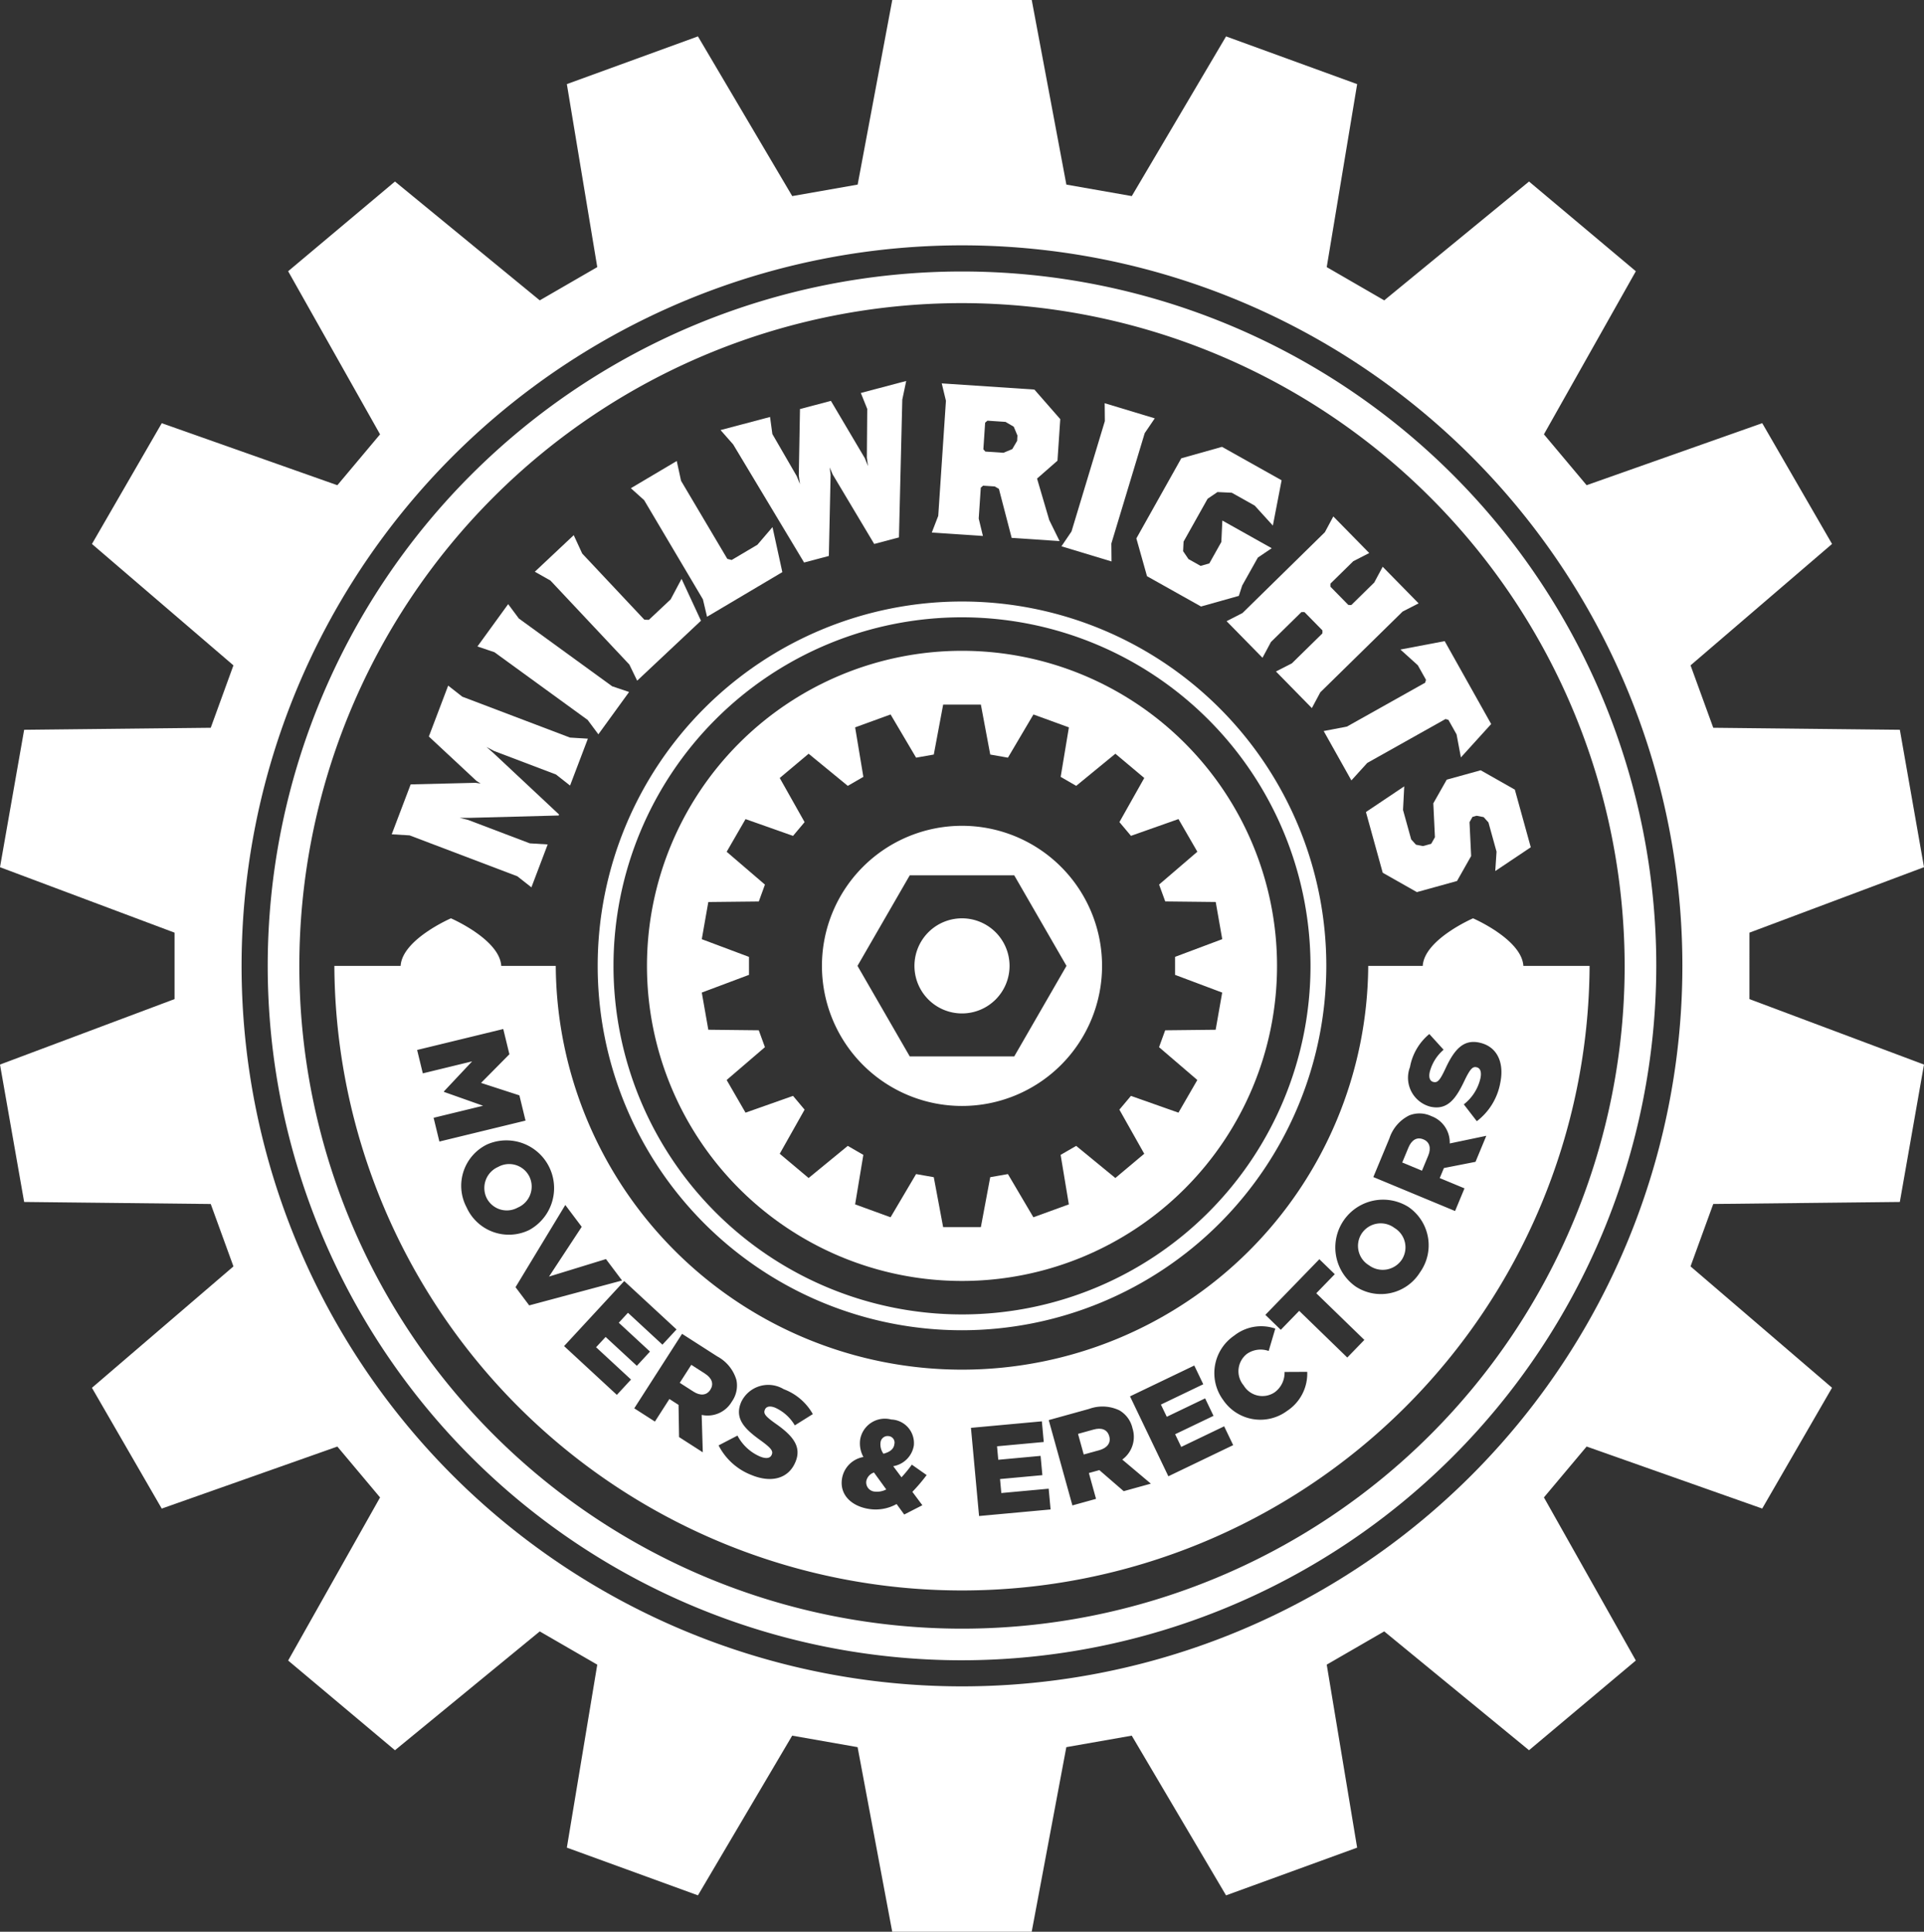
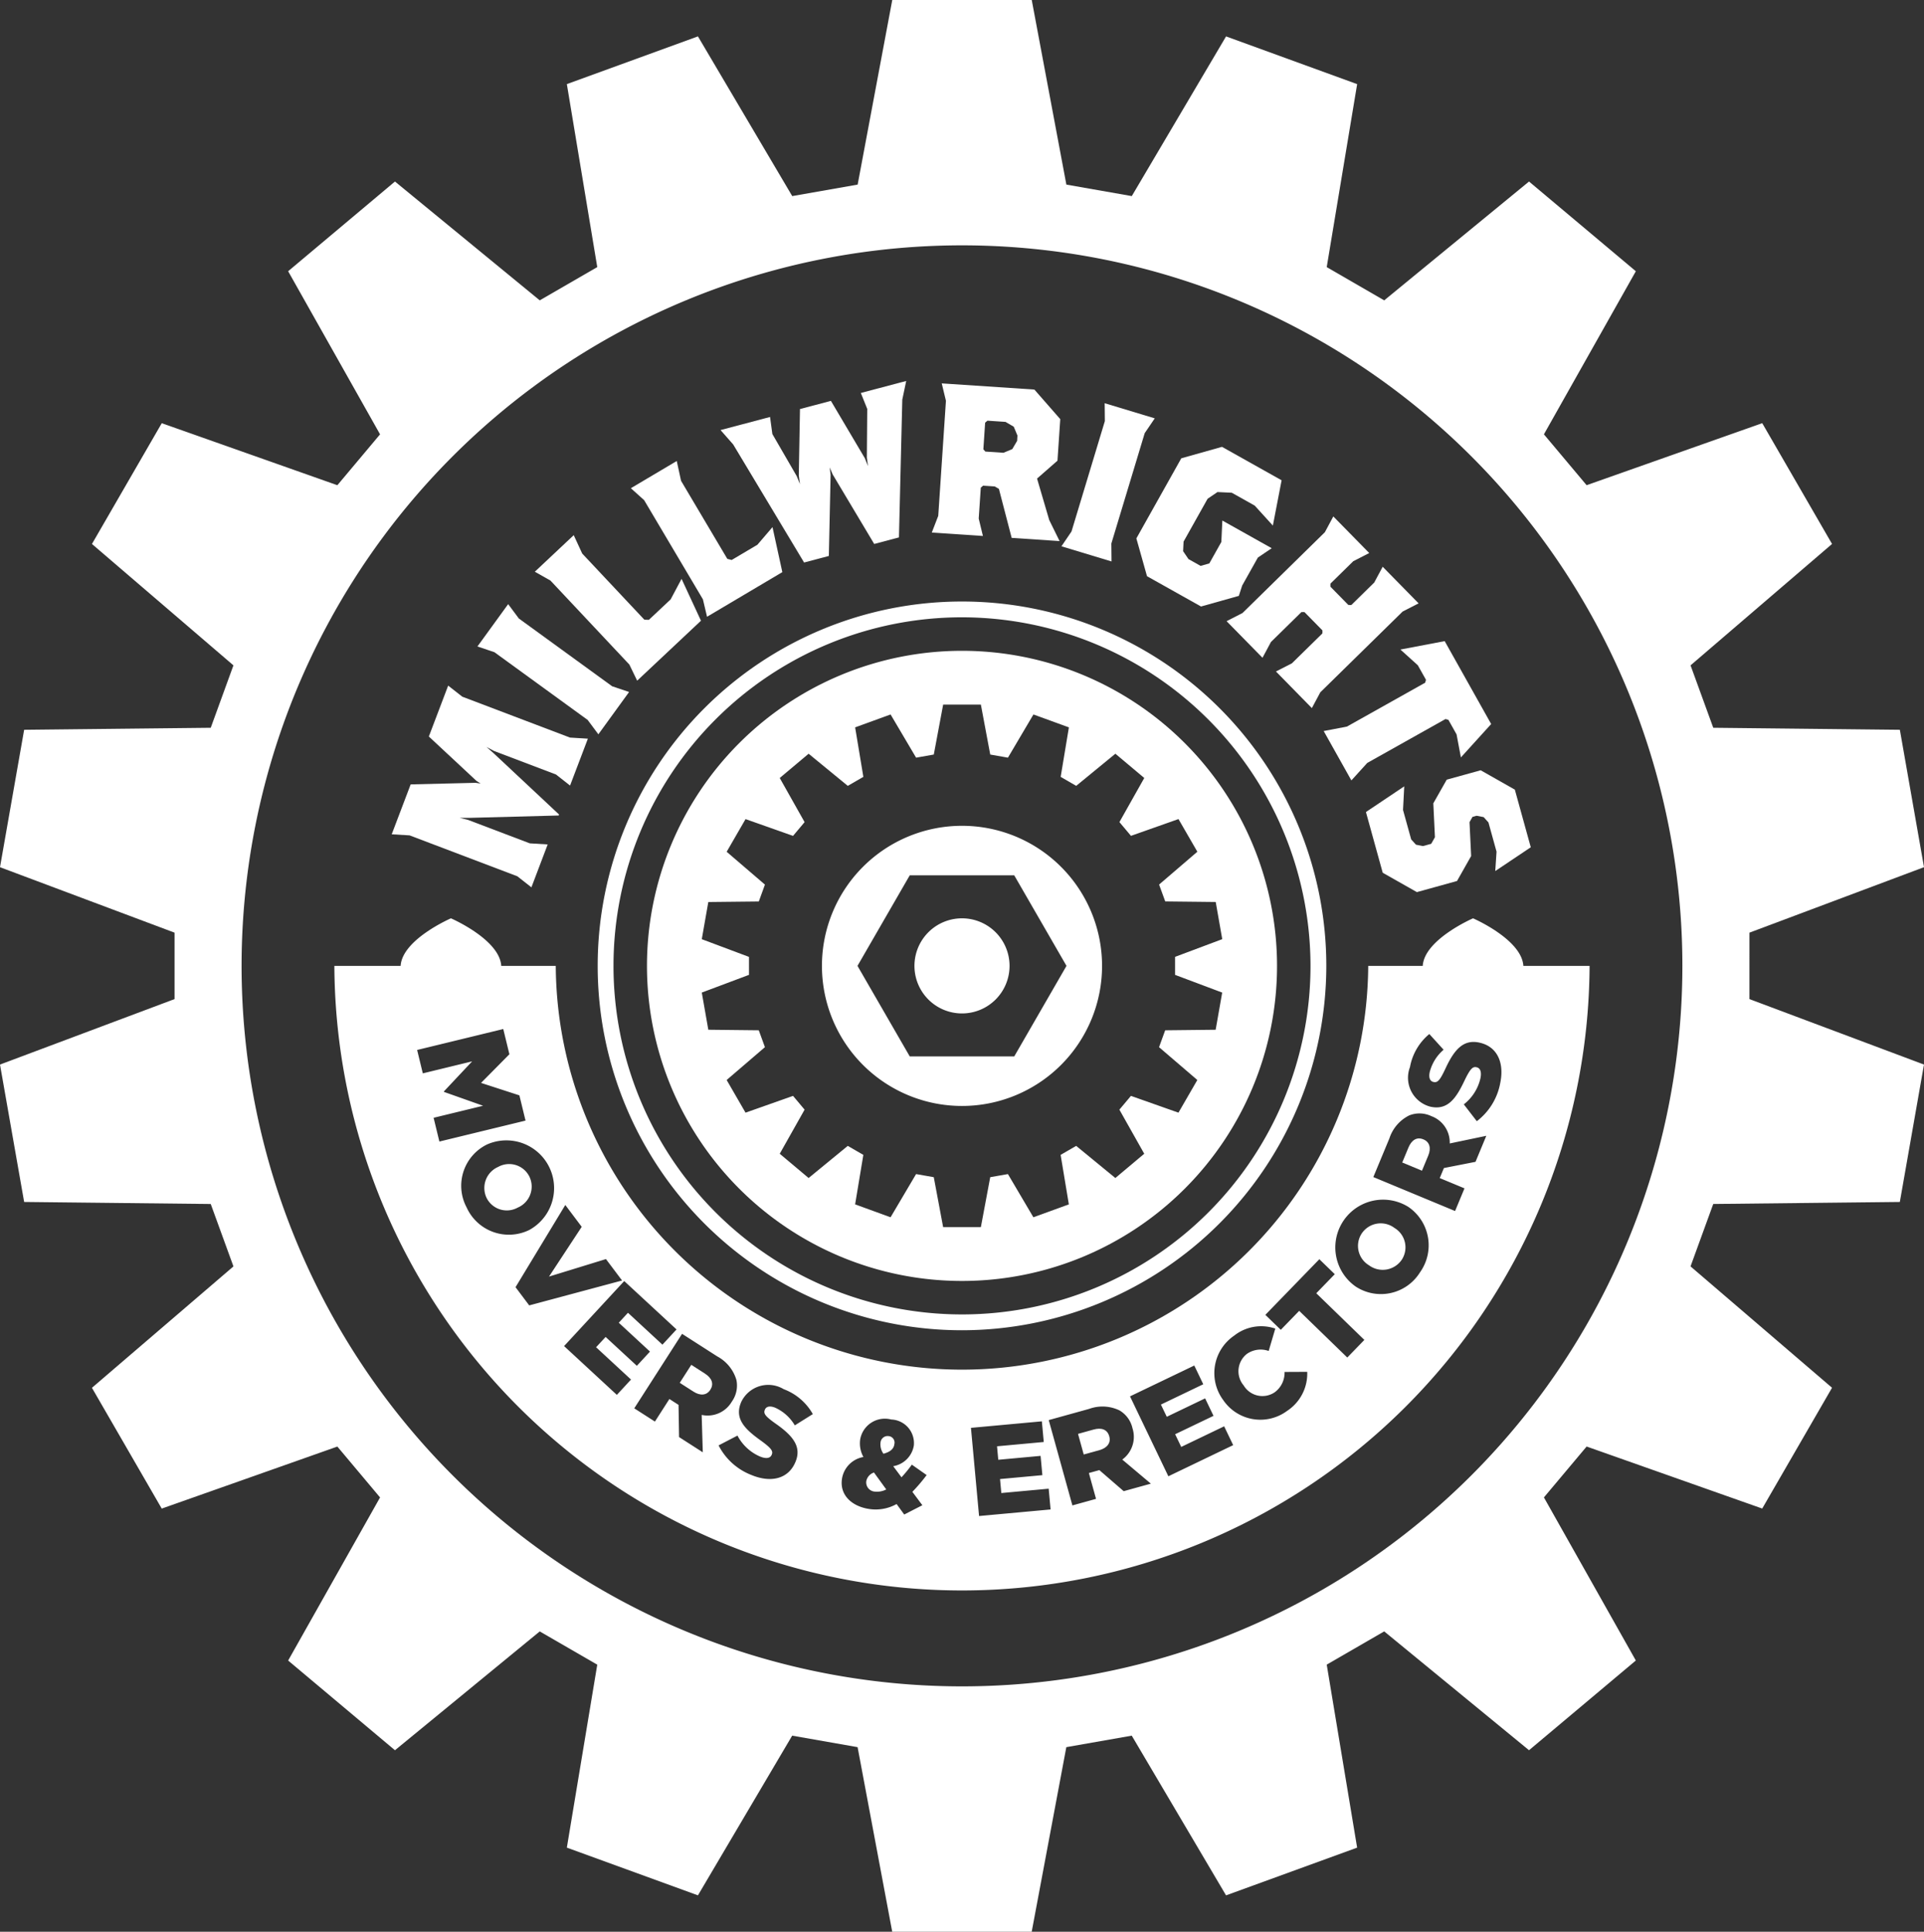
<svg xmlns="http://www.w3.org/2000/svg" viewBox="0 0 121.672 122.144">
  <rect x="0" y="0" width="121.672" height="122.144" fill="#333333" stroke="none" />
  <path d="M110.633,63.172l11.038,4.139c-.86,4.893-.667,3.795-1.527,8.688l-11.8.128-1.436,3.946,8.948,7.674-4.415,7.637-11.104-3.921-2.701,3.217,5.813,10.313-6.755,5.672-9.157-7.513-3.636,2.102,1.923,11.571-8.29,3.017-5.963-10.098-4.137.727-2.19,11.672h-8.82l-2.19-11.672-4.137-.727L44.137,119.841l-8.29-3.017,1.923-11.569-3.636-2.102-9.157,7.513-6.755-5.672,5.813-10.312-2.701-3.217-11.106,3.922C7.742,91.085,8.3,92.05,5.814,87.75l8.949-7.676-1.436-3.946L1.527,75.999,0,67.311l11.038-4.139V58.971L0,54.832c.86-4.893.667-3.795,1.527-8.688l11.8-.128L14.762,42.07,5.815,34.395,10.23,26.758,21.334,30.68l2.701-3.217L18.222,17.15l6.755-5.672,9.157,7.513L37.77,16.889,35.847,5.318l8.29-3.017,5.963,10.098,4.137-.727L56.426,0h8.82l2.19,11.672,4.137.727L77.535,2.302l8.29,3.017L83.901,16.889l3.636,2.102,9.157-7.513,6.755,5.672L97.636,27.462l2.701,3.217,11.105-3.922,4.415,7.637L106.909,42.07l1.436,3.946,11.8.128,1.527,8.688-11.038,4.139Zm-4.241-2.101a45.557,45.557,0,1,0-45.557,45.556A45.557,45.557,0,0,0,106.392,61.072Z" fill="#fff" />
  <path d="M60.836,84.111a23.039,23.039,0,1,1,23.039-23.039A23.065,23.065,0,0,1,60.836,84.111Zm0-45.079a22.039,22.039,0,1,0,22.039,22.04A22.064,22.064,0,0,0,60.836,39.032Z" fill="#fff" />
-   <path d="M60.836,104.978a43.906,43.906,0,1,1,43.906-43.906A43.956,43.956,0,0,1,60.836,104.978Zm0-85.812a41.906,41.906,0,1,0,41.906,41.906A41.953,41.953,0,0,0,60.836,19.166Z" fill="#fff" />
  <path d="M60.836,41.15A19.922,19.922,0,1,0,80.758,61.072,19.922,19.922,0,0,0,60.836,41.15ZM75.718,68.287l-1.194,2.066L71.52,69.292l-.731.87,1.572,2.789-1.827,1.534-2.477-2.032-.984.569.52,3.13-2.242.816L63.74,74.236l-1.119.197-.592,3.157H59.643l-.592-3.157-1.119-.197-1.613,2.731-2.242-.816.52-3.129c-.485-.28-.498-.288-.984-.569l-2.477,2.032L49.31,72.951l1.572-2.789-.731-.87-3.004,1.061c-.673-1.163-.522-.902-1.194-2.066l2.42-2.076c-.192-.526-.197-.541-.389-1.067l-3.191-.035-.413-2.35,2.986-1.12V60.504l-2.986-1.12c.233-1.323.18-1.026.413-2.35L47.986,57l.388-1.067-2.42-2.076c.672-1.163.522-.902,1.194-2.066l3.003,1.061.731-.87L49.31,49.192l1.827-1.534L53.614,49.69l.984-.569-.52-3.13,2.242-.816,1.613,2.731,1.119-.197.592-3.157h2.386l.592,3.157,1.119.197,1.613-2.731,2.242.816-.52,3.129.983.569,2.477-2.032,1.827,1.534-1.572,2.789.731.87,3.004-1.061,1.194,2.065-2.42,2.076c.192.526.197.541.389,1.067l3.192.035c.233,1.323.18,1.026.413,2.35l-2.985,1.12V61.64L77.29,62.76l-.413,2.35-3.192.035-.388,1.067Z" fill="#fff" />
  <path d="M60.836,52.215a8.857,8.857,0,1,0,8.857,8.857A8.857,8.857,0,0,0,60.836,52.215Zm3.305,14.58H57.531l-3.304-5.724,3.304-5.724H64.14l3.304,5.724Z" fill="#fff" />
  <path d="M60.836,58.065a3.007,3.007,0,1,0,3.007,3.007A3.007,3.007,0,0,0,60.836,58.065Z" fill="#fff" />
  <path d="M36.05,49.67l-.89-.699L31.248,47.486l-.48-.255.433.381L35.354,51.5l-.023.063-5.689.151-.576-.002.528.128,3.912,1.485,1.129.068-1.029,2.713-.89-.699L25.902,52.82l-1.13-.068,1.198-3.155,4.109-.1.314.047-.267-.173L27.12,46.569l1.222-3.218.891.699,6.814,2.587,1.13.068Z" fill="#fff" />
  <path d="M37.84,46.43l-.676-.908-5.899-4.285-1.072-.361,1.943-2.677.676.908,5.899,4.285,1.072.362Z" fill="#fff" />
  <path d="M44.329,39.247l-4.035,3.791L39.8,42.02l-4.993-5.314-.985-.556,2.46-2.312L36.818,35l3.93,4.183.286.009,1.378-1.294.69-1.297Z" fill="#fff" />
  <path d="M49.474,36.175l-4.761,2.822-.261-1.101-3.716-6.27-.841-.757,2.902-1.72.272,1.252,2.925,4.935.277.071,1.626-.963.955-1.115Z" fill="#fff" />
  <path d="M57.06,25.27l-.211,8.71-1.565.414-2.628-4.4-.186-.439.056.474-.111,5.124-1.565.414-4.486-7.468-.798-.906,3.131-.828.146,1.078,1.542,2.663.203.504-.073-.539.075-4.207,1.956-.517,2.143,3.621.203.504-.072-.539.024-3.077-.406-1.009,2.87-.759Z" fill="#fff" />
  <path d="M63.977,34.01,63.17,30.911l-.261-.152-.741-.05-.144.126-.131,1.954.266,1.1-3.233-.216.408-1.056.486-7.275-.265-1.101,5.86.392,1.635,1.869-.176,2.627L65.582,30.26l.771,2.623.655,1.33Zm.365-6.472-.233-.557-.521-.305-1.145-.077-.144.126-.112,1.684.126.143,1.145.077.558-.233.306-.521Z" fill="#fff" />
  <path d="M67.125,34.542l.636-.936,2.109-6.98-.011-1.131,3.167.957-.636.936-2.109,6.979L70.292,35.5Z" fill="#fff" />
  <path d="M79.546,35.255l-.991,1.767-.212.655-2.391.672-3.416-1.916-.673-2.39,2.841-5.065,2.574-.724,3.77,2.114-.553,2.864-1.149-1.264-1.449-.813-.905-.043-.624.424-1.52,2.71-.029.604.339.5.766.43.552-.155.76-1.355.064-1.357,3.122,1.75Z" fill="#fff" />
  <path d="M80.69,42.458l1.008-.516L83.627,40.05l.002-.191-1.136-1.157L82.302,38.7l-1.928,1.892-.535.998-2.271-2.314,1.008-.516,5.207-5.108.535-.998,2.271,2.314-1.008.516-1.446,1.419-.002.191,1.135,1.157.191.002,1.446-1.419.535-.998L89.711,38.15l-1.008.516-5.208,5.108-.534.998Z" fill="#fff" />
  <path d="M92.112,46.435l-.516-.919-.184-.052-4.947,2.775L85.46,49.345l-1.751-3.122,1.468-.281,4.948-2.775.052-.184-.516-.919-1.1-.994,2.799-.532,2.94,5.242-1.914,2.11Z" fill="#fff" />
  <path d="M94.64,53.851l-.512-1.849-.303-.336-.444-.087L93.12,51.65l-.189.333.103,2.143-.894,1.579-2.538.702-2.16-1.224L86.38,51.344,88.803,49.72l-.077,1.493.515,1.861.304.336.444.087.52-.144.235-.415-.102-2.144.848-1.496,2.147-.594,2.16,1.224,1.008,3.644-2.246,1.504Z" fill="#fff" />
  <path d="M44.578,86.85l-.861-.553-.73,1.138.868.557c.438.281.838.234,1.058-.109l.009-.014C45.164,87.492,45.009,87.126,44.578,86.85Z" fill="#fff" />
  <path d="M70.147,90.812c-.119-.431-.495-.56-.988-.423l-.986.274.361,1.303.994-.275c.501-.14.732-.469.624-.862Z" fill="#fff" />
  <path d="M54.783,93.654l-.002.016a.583.583,0,0,0,.565.644,1.252,1.252,0,0,0,.7-.138l-.776-1.07A.719.719,0,0,0,54.783,93.654Z" fill="#fff" />
  <path d="M88.188,77.644l-.013-.009a1.446,1.446,0,0,0-2.056.349,1.429,1.429,0,0,0,.451,2.017l.014.01a1.457,1.457,0,0,0,2.06-.355A1.429,1.429,0,0,0,88.188,77.644Z" fill="#fff" />
  <path d="M96.336,61.072c-.103-1.676-3.182-3.007-3.182-3.007s-3.079,1.331-3.182,3.007h-3.447a25.69,25.69,0,0,1-51.379,0H31.699c-.103-1.676-3.182-3.007-3.182-3.007s-3.079,1.331-3.182,3.007h-4.19a39.69,39.69,0,0,0,79.379,0ZM27.421,70.677,30.55,69.916l-2.471-.875-.008-.03,1.787-1.902-3.12.759-.359-1.479,5.447-1.324.388,1.595-1.793,1.812,2.425.787.388,1.596L27.786,72.179Zm2.087,5.665a2.906,2.906,0,0,1,1.281-3.973l.015-.007a3.018,3.018,0,0,1,2.661,5.412l-.015.007A2.932,2.932,0,0,1,29.508,76.342Zm3.094,5.046L35.749,76.19l1.038,1.381-2.068,3.146L38.32,79.61l1.019,1.355L33.467,82.539Zm6.407,6.809-3.337-3.085,3.803-4.112,3.308,3.059-.891.963-2.18-2.016-.581.629,1.974,1.825-.831.899-1.975-1.825-.603.651,2.209,2.043Zm5.435,3.631-1.501-.963-.033-2.036-.578-.371-.916,1.427-1.306-.838,3.023-4.71L45.36,85.765a2.482,2.482,0,0,1,1.21,1.489,1.747,1.747,0,0,1-.287,1.365l-.008.013a1.773,1.773,0,0,1-1.902.832Zm4.614-1.807c1.073.752,1.652,1.444,1.248,2.411l-.006.015c-.441,1.057-1.537,1.336-2.793.811a3.92,3.92,0,0,1-2.064-1.867l1.194-.62a2.904,2.904,0,0,0,1.418,1.32c.392.163.653.116.746-.104l.006-.016c.093-.221-.031-.402-.669-.868-.995-.711-1.716-1.375-1.274-2.432l.006-.015a1.892,1.892,0,0,1,2.692-.819,3.531,3.531,0,0,1,1.84,1.575l-1.139.713a2.757,2.757,0,0,0-1.234-1.114c-.348-.144-.576-.075-.656.117l-.006.015C48.267,89.379,48.401,89.556,49.057,90.02Zm9.271,5.154-1.147.587L56.7,95.099a2.713,2.713,0,0,1-1.728.314c-1.123-.169-1.878-.896-1.727-1.9l.002-.016a1.656,1.656,0,0,1,1.355-1.372,1.78,1.78,0,0,1-.203-1.122l.003-.016a1.583,1.583,0,0,1,1.956-1.233A1.492,1.492,0,0,1,57.788,91.415l-.003.016a1.587,1.587,0,0,1-1.299,1.275l.524.702a8.331,8.331,0,0,0,.654-.799l.936.658a10.786,10.786,0,0,1-.903,1.06Zm3.586.682-.513-5.575,4.484-.412.12,1.306-2.955.272.078.852,2.677-.246.112,1.219-2.677.246.081.885,2.995-.275.121,1.313Zm9.146-1.571-1.539-1.332-.663.184.453,1.634-1.495.414L66.321,89.791l2.551-.707a2.478,2.478,0,0,1,1.917.091,1.749,1.749,0,0,1,.826,1.123l.004.016a1.774,1.774,0,0,1-.648,1.973L72.779,93.81Zm2.825-.942L71.461,88.291l4.064-1.95.568,1.184L73.415,88.81l.371.772,2.425-1.164.53,1.105-2.426,1.163.385.802,2.714-1.303.571,1.19ZM81.4,89.206a2.84,2.84,0,0,1-4.031-.661l-.009-.014a2.865,2.865,0,0,1,.686-4.078,2.752,2.752,0,0,1,2.603-.447L80.23,85.421a1.52,1.52,0,0,0-1.375.183,1.391,1.391,0,0,0-.215,1.986l.01.013a1.383,1.383,0,0,0,1.956.433,1.527,1.527,0,0,0,.628-1.289l1.433-.007A2.814,2.814,0,0,1,81.4,89.206Zm3.801-3.37L82.16,82.884,80.996,84.083l-.976-.946,3.414-3.518.976.947-1.17,1.205,3.041,2.951ZM89.8,80.448a2.91,2.91,0,0,1-4.084.889l-.013-.01a3.02,3.02,0,0,1,3.346-5.024l.014.009A2.937,2.937,0,0,1,89.8,80.448Zm3.51-6.986-1.998.392-.264.635,1.565.65-.595,1.433-5.17-2.147L87.864,71.98a2.478,2.478,0,0,1,1.253-1.453,1.743,1.743,0,0,1,1.393.042l.015.006A1.774,1.774,0,0,1,91.68,72.3l2.313-.484Zm1.554-4.931a3.924,3.924,0,0,1-1.472,2.362L92.57,69.828a2.904,2.904,0,0,0,1.047-1.629c.092-.414-.001-.664-.235-.716l-.016-.003c-.234-.052-.391.102-.736.812-.522,1.105-1.049,1.931-2.166,1.685l-.016-.004a1.89,1.89,0,0,1-1.282-2.503,3.525,3.525,0,0,1,1.223-2.09l.903.994a2.747,2.747,0,0,0-.877,1.412c-.081.367.027.58.23.625l.016.003c.25.056.401-.108.742-.836.549-1.19,1.128-1.881,2.151-1.655l.016.004C94.687,66.174,95.156,67.203,94.863,68.531Z" fill="#fff" />
  <path d="M90.026,72.047l-.015-.006c-.413-.172-.746.045-.942.518l-.393.945,1.248.518.396-.953C90.52,72.59,90.403,72.203,90.026,72.047Z" fill="#fff" />
  <path d="M56.559,91.311a.411.411,0,0,0-.36-.507.45.45,0,0,0-.516.424l-.003.016a1.01,1.01,0,0,0,.189.675c.422-.114.644-.299.688-.591Z" fill="#fff" />
  <path d="M33.481,74.401a1.429,1.429,0,0,0-1.969-.623l-.014.007a1.454,1.454,0,0,0-.727,1.957,1.427,1.427,0,0,0,1.965.616l.015-.007A1.444,1.444,0,0,0,33.481,74.401Z" fill="#fff" />
</svg>